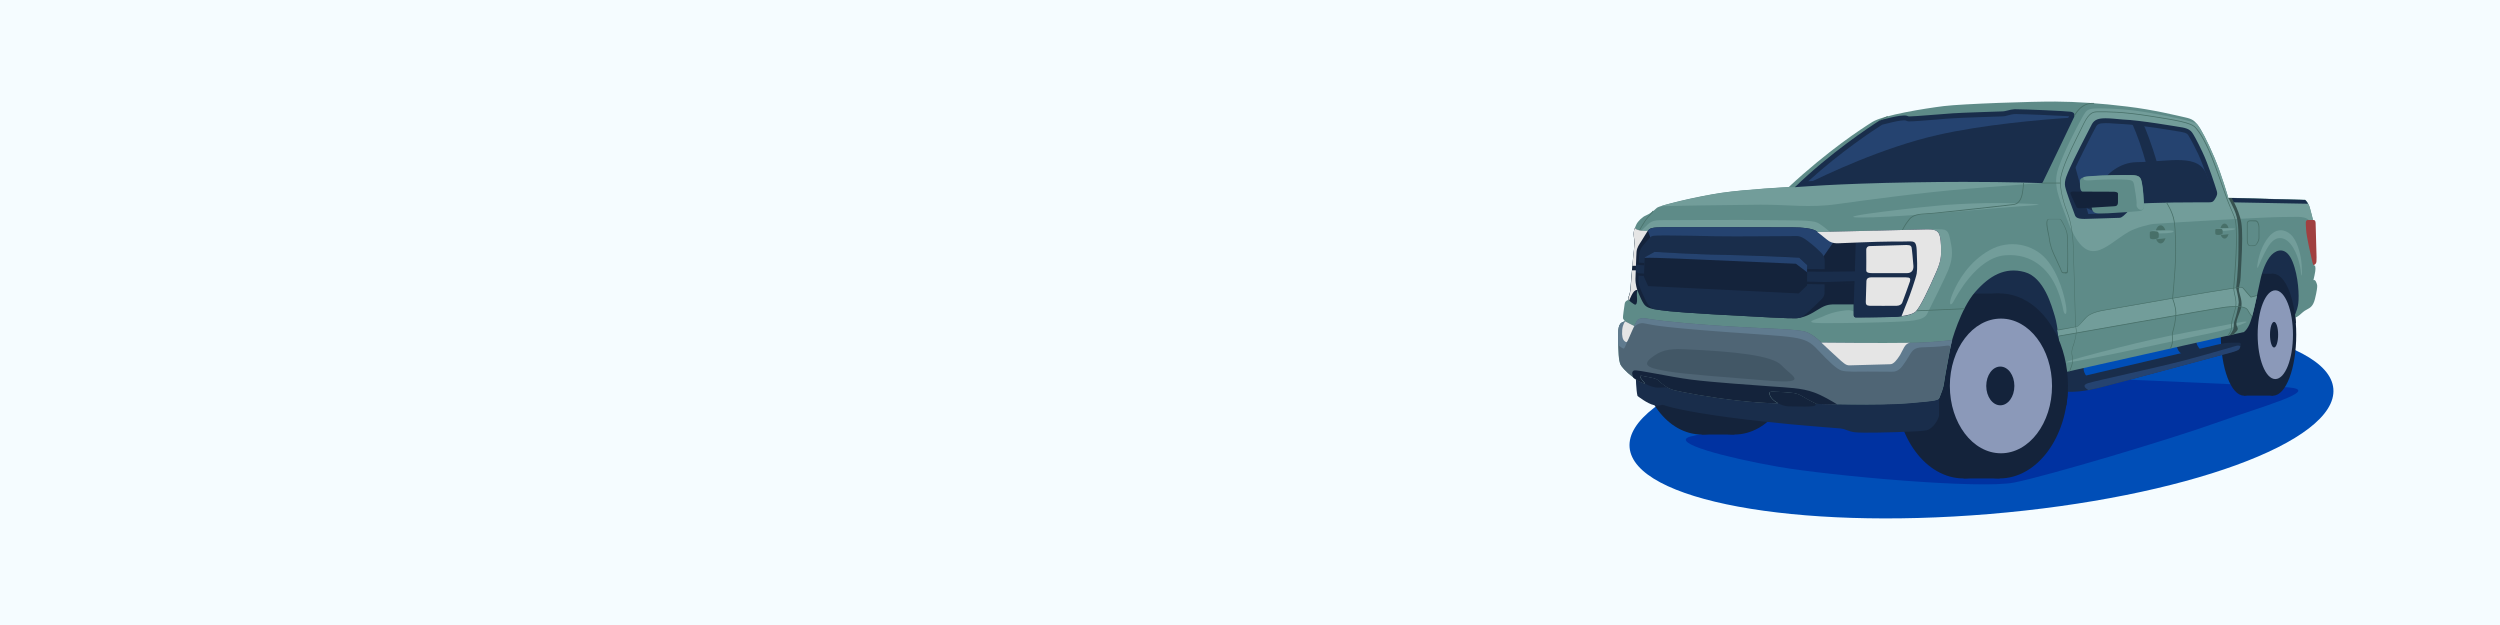
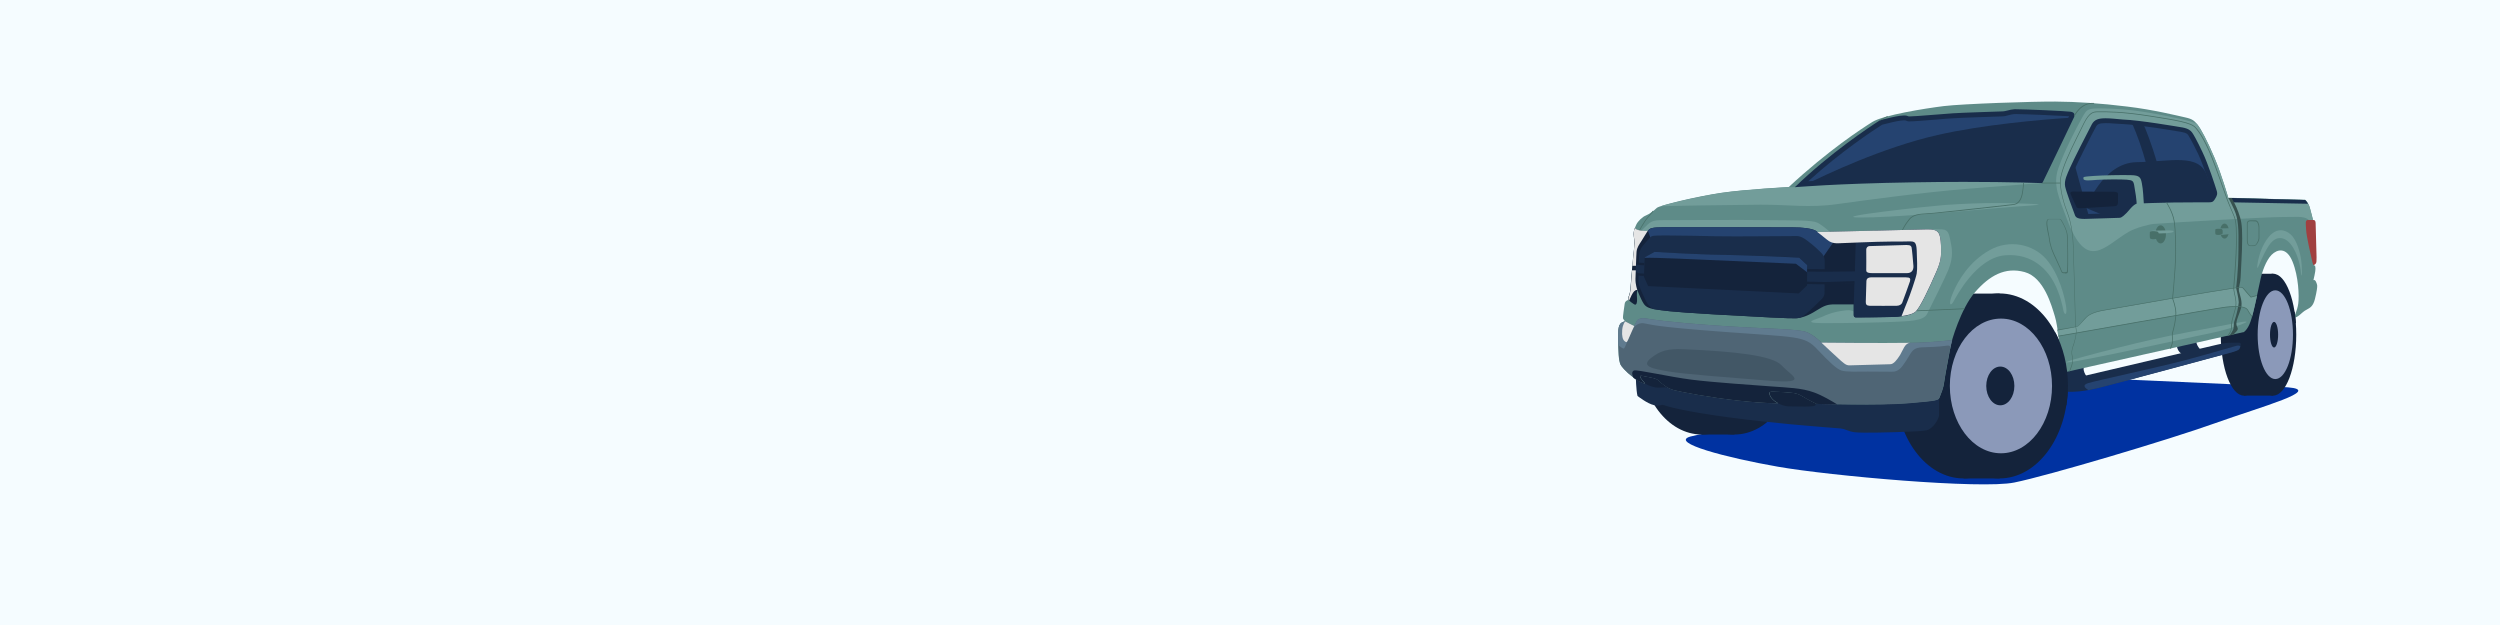
<svg xmlns="http://www.w3.org/2000/svg" width="1600" height="400" viewBox="0 0 1600 400" fill="none">
  <path d="M1600 0H0V400H1600V0Z" fill="#F5FCFF" />
-   <path d="M1273.26 328.969C1397.64 318.605 1496.18 282.72 1493.35 248.818C1490.53 214.916 1387.41 195.836 1263.03 206.201C1138.65 216.566 1040.11 252.451 1042.94 286.352C1045.76 320.254 1148.88 339.334 1273.26 328.969Z" fill="#004EB7" />
-   <path d="M1259.3 170.6L1236 209.8L1256.4 226.5L1310.8 234.6L1351.7 219.3L1444.5 206.9L1468.2 203L1470.2 201.8L1478.2 187.9L1466.2 155.7L1294.3 159.6L1262.8 160.4L1259.3 170.6Z" fill="#192D4B" />
  <path d="M1297.4 240.3C1297.4 240.3 1095.3 275.5 1081.8 279.4C1068.3 283.3 1104.8 292.9 1137.9 298.7C1171 304.5 1267.9 313.2 1289.2 308.8C1310.5 304.5 1387.6 281.6 1417.8 270.8C1448 260 1486.4 249.7 1464.4 247.9C1442.4 246.1 1297.4 240.3 1297.4 240.3Z" fill="#0032A1" />
  <path d="M1256.7 306.2C1280.83 306.2 1300.4 279.695 1300.4 247C1300.4 214.305 1280.83 187.8 1256.7 187.8C1232.57 187.8 1213 214.305 1213 247C1213 279.695 1232.57 306.2 1256.7 306.2Z" fill="#14233B" />
  <path d="M1279.8 187.9H1256.7V306.2H1279.8V187.9Z" fill="#14233B" />
  <path d="M1279.7 306.2C1303.83 306.2 1323.4 279.695 1323.4 247C1323.4 214.305 1303.83 187.8 1279.7 187.8C1255.57 187.8 1236 214.305 1236 247C1236 279.695 1255.57 306.2 1279.7 306.2Z" fill="#14233B" />
  <path d="M1280.6 290.1C1298.66 290.1 1313.3 270.803 1313.3 247C1313.3 223.196 1298.66 203.9 1280.6 203.9C1262.54 203.9 1247.9 223.196 1247.9 247C1247.9 270.803 1262.54 290.1 1280.6 290.1Z" fill="#8B99B9" />
  <path d="M1280.2 259.4C1285.17 259.4 1289.2 253.848 1289.2 247C1289.2 240.152 1285.17 234.6 1280.2 234.6C1275.23 234.6 1271.2 240.152 1271.2 247C1271.2 253.848 1275.23 259.4 1280.2 259.4Z" fill="#14233B" />
  <path d="M1089.2 278.1C1110.96 278.1 1128.6 254.819 1128.6 226.1C1128.6 197.381 1110.96 174.1 1089.2 174.1C1067.44 174.1 1049.8 197.381 1049.8 226.1C1049.8 254.819 1067.44 278.1 1089.2 278.1Z" fill="#14233B" />
  <path d="M1110 174H1089.2V278.1H1110V174Z" fill="#14233B" />
  <path d="M1110 278.1C1131.76 278.1 1149.4 254.819 1149.4 226.1C1149.4 197.381 1131.76 174.1 1110 174.1C1088.24 174.1 1070.6 197.381 1070.6 226.1C1070.6 254.819 1088.24 278.1 1110 278.1Z" fill="#14233B" />
  <path d="M1046.9 240.9C1046.9 240.9 1047.1 249.9 1048 253.4C1048 253.4 1054.3 258.4 1058.6 259.3C1062.9 260.2 1062.8 258.6 1064.9 259.3C1067 260 1076.4 263.1 1106.4 267.1C1136.4 271.1 1162.2 272.9 1170.2 273.6C1178.2 274.3 1178.4 273.9 1182 275.3C1185.6 276.7 1186.7 276.8 1193.4 276.9C1200.1 277 1228.8 276.4 1233 275.4C1237.2 274.4 1241 268 1241 265.6C1241 263.2 1241 253.5 1241 253.5L1146.3 247L1053.3 237.7L1046.9 240.9Z" fill="#192D4B" />
  <path d="M1049.9 242.8C1049.9 242.8 1052.1 246.5 1059.2 247.9C1061.8 248.4 1064.7 247.7 1067.4 248C1072 248.5 1074.5 249 1075.2 249.1C1076.3 249.3 1133.4 257.2 1133.4 257.2L1136.7 257.4C1136.7 257.4 1140.8 260.1 1145.2 260.1C1149.6 260.1 1161 260.6 1161.7 259.5C1162.4 258.4 1163.4 256.6 1163.4 256.6C1163.4 256.6 1154.4 250.1 1154.2 250.1C1154 250.1 1139.2 249.6 1139.2 249.6L1125.7 249.8L1055.2 240L1048 238.1L1049.9 242.8Z" fill="#14233B" />
  <path d="M1336.1 241.8C1336.1 241.8 1330.7 235.6 1335.5 233C1340.3 230.4 1393.1 220 1393.1 220C1393.1 220 1392.8 225.5 1397.5 226.9C1402.2 228.3 1409 224.5 1409 224.5C1409 224.5 1404.7 220.7 1405.8 217.2C1406.9 213.7 1389.8 218.5 1389.8 218.5L1318.4 236.3L1321.2 246.3L1336.1 241.8Z" fill="#192D4B" />
  <path d="M1477.3 139.7L1480.2 140.8C1480.2 140.8 1482 140.3 1482 142.9C1482 145.5 1482.6 162.2 1482.6 164.6C1482.6 167 1482.6 168.2 1482 168.8C1481.4 169.4 1479.6 170.7 1479.6 170.7L1474.5 155.2L1473.8 139.7H1477.3Z" fill="#A04040" />
  <path d="M1436.1 253.2C1444.27 253.2 1450.9 235.739 1450.9 214.2C1450.9 192.661 1444.27 175.2 1436.1 175.2C1427.92 175.2 1421.3 192.661 1421.3 214.2C1421.3 235.739 1427.92 253.2 1436.1 253.2Z" fill="#14233B" />
  <path d="M1454.9 175.2H1436.1V253.2H1454.9V175.2Z" fill="#14233B" />
  <path d="M1454.8 253.2C1462.97 253.2 1469.6 235.739 1469.6 214.2C1469.6 192.661 1462.97 175.2 1454.8 175.2C1446.62 175.2 1440 192.661 1440 214.2C1440 235.739 1446.62 253.2 1454.8 253.2Z" fill="#14233B" />
  <path d="M1456.2 242.6C1462.44 242.6 1467.5 229.885 1467.5 214.2C1467.5 198.515 1462.44 185.8 1456.2 185.8C1449.96 185.8 1444.9 198.515 1444.9 214.2C1444.9 229.885 1449.96 242.6 1456.2 242.6Z" fill="#8B99B9" />
  <path d="M1455.4 222.4C1456.83 222.4 1458 218.729 1458 214.2C1458 209.671 1456.83 206 1455.4 206C1453.96 206 1452.8 209.671 1452.8 214.2C1452.8 218.729 1453.96 222.4 1455.4 222.4Z" fill="#14233B" />
  <path d="M1319.9 238.6L1436.1 212.5C1436.1 212.5 1438.5 211 1440.3 205.9C1442.2 200.9 1445.4 184.7 1446.6 179.3C1447.7 173.9 1450.2 166.8 1453.8 163.1C1457.4 159.5 1463.3 157.9 1467.2 167.4C1471.1 176.9 1471.5 189.6 1470.9 194.2C1470.3 198.8 1467.9 203.5 1467.9 203.5C1467.9 203.5 1469.6 203.4 1471.5 201.8C1473.4 200.2 1474.4 199.1 1476.4 198.1C1478.4 197 1480.4 196.1 1481.6 191.2C1482.8 186.3 1483.1 183.6 1483 182.7C1482.9 181.8 1482.2 180 1481.7 179.5C1481.2 179 1480.6 179.3 1480.6 179.3C1480.6 179.3 1482 173.5 1481.9 172C1481.8 170.5 1481.8 169.9 1481 169.8C1480.2 169.7 1479.8 167.2 1479.4 165.4C1479 163.6 1476.1 151.4 1475.9 146.9C1475.7 142.4 1475.1 140.9 1477.4 140.7C1479.7 140.5 1480.3 140.7 1480.3 140.7C1480.3 140.7 1479 135.3 1478.2 132.6C1477.4 129.9 1475.4 127.9 1475.4 127.9L1427.9 126.6H1426.1C1426.1 126.6 1421.9 111.8 1417.2 100.8C1412.6 89.9 1408.5 82.4 1406.5 79.9C1404.4 77.4 1403.5 76.2 1398.4 75.1C1393.3 74 1378.3 70.2 1361.4 68.2C1344.6 66.1 1329 65.1 1315.4 65C1301.7 64.9 1256.2 66.4 1244 67.9C1231.8 69.4 1205.3 73.7 1198.4 78C1191.5 82.3 1170.1 96.2 1144.8 119.7C1144.8 119.7 1117.4 121.1 1101.7 123.4C1086 125.7 1061.8 131.5 1060.3 133.1C1058.8 134.6 1055.5 137.1 1053.4 137.9C1051.3 138.7 1048.3 141.4 1047.2 143.8C1046.1 146.2 1045.6 147.7 1045.6 149.8C1045.6 151.9 1046.4 153.3 1046.1 157C1045.8 160.7 1044.8 169.1 1044.2 176.8C1043.7 184.5 1043.4 186.9 1042.9 188.4C1042.4 189.9 1042 190 1042.3 191.9C1042.3 191.9 1040.1 192.3 1039.8 194.4C1039.5 196.5 1038.5 203.1 1038.7 203.7C1038.9 204.3 1040 205.6 1040 205.6C1040 205.6 1037.9 206 1037 207.2C1036.1 208.3 1035.7 209.9 1035.6 213.4C1035.5 217 1035.7 227.8 1036.3 230.4C1036.9 233.1 1036.7 233.3 1039.4 236.3C1042.1 239.3 1047.2 243.2 1050.2 244.5C1053.2 245.8 1053.4 246 1051.4 243.7C1049.4 241.4 1048.7 239.9 1051.3 240.5C1053.9 241.1 1059.9 241.8 1061.5 243.4C1063 245.1 1066.9 248.4 1071.4 249.6C1075.9 250.8 1095.1 254.4 1112.5 256.3C1129.9 258.2 1137.9 258 1137.9 258C1137.9 258 1134.2 256.2 1132.9 253.3C1131.6 250.4 1132.5 250.3 1138.3 250.7C1144 251.1 1149.4 250.9 1153 253.2C1156.6 255.5 1162.6 258.4 1162.6 258.4C1162.6 258.4 1204.1 259.5 1221.9 257.9C1239.8 256.3 1240.7 256.2 1241.4 254.1C1242.2 252 1243.8 248.6 1244.3 244.4C1244.8 240.2 1248.2 223.1 1248.5 221.1C1248.7 219 1254.9 197.4 1264.1 186.9C1273.3 176.4 1283.2 170.7 1295.7 174.1C1308.3 177.5 1313.1 196 1315.1 202.4C1317.1 208.8 1318.3 223.7 1318.3 223.7L1319.9 238.6Z" fill="#5E8B88" />
  <path d="M1221.8 258.1C1239.7 256.5 1240.6 256.4 1241.3 254.3C1242.1 252.2 1243.7 248.8 1244.2 244.6C1244.7 240.4 1248.1 223.3 1248.4 221.3C1248.5 220.9 1248.8 219.6 1249.3 217.7C1244.5 218.2 1236.2 219 1228 219.3C1215.2 219.8 1165.8 219.3 1165.8 219.3C1165.8 219.3 1162.1 215.3 1156.9 212.8C1151.7 210.3 1132.5 210.7 1099.3 208.4C1066.1 206.1 1056.5 204.3 1053.4 203.8C1050.3 203.3 1048.2 204.3 1047.7 205.2C1047.2 206.1 1045.9 208.7 1045.9 208.7L1040.1 205.7C1040.1 205.7 1038 206.1 1037.1 207.3C1036.2 208.5 1035.8 210 1035.7 213.5C1035.6 217.1 1035.8 227.9 1036.4 230.5C1037 233.2 1036.8 233.4 1039.5 236.4C1042.2 239.4 1047.3 243.3 1050.3 244.6C1053.3 245.9 1053.5 246.1 1051.5 243.8C1049.6 241.5 1048.8 240 1051.4 240.6C1054 241.2 1060 241.9 1061.6 243.5C1063.1 245.2 1067 248.5 1071.5 249.7C1076 250.9 1095.2 254.5 1112.6 256.4C1130 258.3 1138 258.1 1138 258.1C1138 258.1 1134.3 256.3 1133 253.4C1131.7 250.5 1132.6 250.4 1138.4 250.8C1144.1 251.2 1149.5 251 1153.1 253.3C1156.7 255.6 1162.7 258.5 1162.7 258.5C1162.7 258.5 1204 259.7 1221.8 258.1Z" fill="#4F6575" />
  <path d="M1187.6 201.8C1187.6 201.8 1188.3 197.7 1180.6 198.7C1172.9 199.7 1169.3 201.3 1166.1 202.8C1163 204.2 1152.2 206.7 1166.1 206.8C1180 206.9 1202.9 206.4 1212.2 206C1221.5 205.5 1231 205.5 1233.3 201C1235.6 196.5 1245.6 176.3 1247 172.6C1248.4 168.9 1250.1 163.8 1248.8 156.9C1247.5 150 1247.2 147.1 1243.1 146.8C1239 146.5 1227.4 147 1227.4 147L1219.3 192.4L1187.6 201.8Z" fill="#729D9A" />
  <path d="M1049.7 148.3C1049.7 148.3 1051.5 146.5 1054.6 143.6C1057.7 140.7 1060.8 140.9 1065.9 140.9C1071.1 140.9 1115.5 140.6 1131.9 140.9C1148.3 141.1 1159.5 140.8 1163.1 142.5C1166.7 144.2 1173.8 150.7 1173.8 150.7L1145.2 162L1049.7 148.3Z" fill="#729D9A" />
  <path d="M1377.3 217.3C1353.6 222.7 1303 235.8 1330.1 230.9C1357.2 226 1408.6 214.3 1415.7 213C1425 211.3 1450.9 202.7 1429.6 207C1408.3 211.2 1391.8 214 1377.3 217.3Z" fill="#729D9A" />
  <path d="M1250.3 192.9C1251.8 190.2 1264.8 165 1283.1 163.4C1301.4 161.8 1310.8 173.7 1314.7 181.1C1318.6 188.6 1320 195.8 1320.6 198.8C1321.2 201.8 1323.2 202.2 1322.3 196.1C1321.4 190.1 1318 175.7 1309.7 166C1301.4 156.3 1286 152.9 1273.2 160.2C1260.4 167.4 1253.2 179.5 1249.9 187.4C1246.5 195.3 1248.4 196.4 1250.3 192.9Z" fill="#729D9A" />
  <path d="M1445.7 169.8C1447.3 166 1451.1 157.1 1454.6 154.2C1458.1 151.2 1463.3 151.4 1467.6 158.5C1471.9 165.6 1472.7 174.3 1472.7 175.6C1472.8 176.9 1473.6 177.2 1473.1 169.8C1472.6 162.4 1470.1 153.8 1466.1 150.1C1462.1 146.5 1456.8 146 1452.2 151.4C1447.6 156.8 1446 163.4 1445.4 165.8C1444.8 168.3 1443.8 174.4 1445.7 169.8Z" fill="#729D9A" />
  <path d="M1444.5 189.2L1440.7 190.2C1440.7 190.2 1437.4 186.7 1436 184.9C1434.6 183.1 1432.9 184.2 1427 184.9C1421.1 185.6 1353.9 197.3 1345.6 198.8C1337.3 200.3 1335.2 203.1 1334 204.4C1332.8 205.7 1330.3 208.9 1329.2 209.1C1328.1 209.3 1316.7 211.2 1316.7 211.2C1316.9 212.5 1317.1 213.8 1317.2 215.1C1317.2 215.1 1418.7 197.1 1424.5 196.5C1430.3 195.9 1437 195.8 1438.5 198.4C1439.9 201 1441.3 202.6 1441.3 202.6C1442.4 198.9 1443.5 193.8 1444.5 189.2Z" fill="#729D9A" />
  <path d="M1062.9 132C1066.1 131.8 1108.6 131.1 1126.6 131C1144.6 130.9 1158.1 133.2 1176 130.6C1193.9 128.1 1230 123.2 1259.3 120.8C1288.6 118.4 1307.1 117.1 1307.1 117.1L1300 105.5L1148.8 119.8H1144.8C1144.8 119.8 1117.4 121.2 1101.7 123.5C1088.6 125.5 1070 129.7 1062.9 132Z" fill="#729D9A" />
  <path d="M1244.6 131.2C1233.9 132 1169.5 139 1190.1 139.2C1210.7 139.4 1257.2 135 1275.3 133.4C1293.4 131.8 1313.8 131 1300.4 130.5C1287.1 129.9 1270.3 129.4 1244.6 131.2Z" fill="#729D9A" />
  <path d="M1477.6 140.8C1479.7 140.7 1480.3 140.8 1480.3 140.8C1480.3 140.8 1479 135.4 1478.2 132.7C1477.4 130 1475.4 128 1475.4 128L1427.9 126.7H1426.1C1426.1 126.7 1421.9 111.9 1417.2 100.9C1412.6 90 1408.5 82.5 1406.5 80C1406.3 79.7 1406.1 79.5 1405.9 79.2C1403.6 78.2 1400.4 77.2 1395.9 76.2C1383.2 73.5 1368.6 70.3 1352.2 69.6C1335.8 69 1336 69.1 1332.5 75.4C1329 81.6 1320.9 97.2 1317.3 107.8C1313.7 118.4 1317.8 126.6 1322.6 139.6C1335.5 174.5 1346.6 157.7 1362.1 148.5C1366.5 145.9 1375.3 143.5 1378.6 143.3C1393.6 142.2 1450 138.9 1460.5 138.9C1468.3 139 1474.8 137.9 1477.6 140.8Z" fill="#729D9A" />
  <path d="M1475.3 128L1427.8 126.7L1429.1 129.5L1477.1 130.4C1476.3 128.9 1475.3 128 1475.3 128Z" fill="#192D4B" />
  <path d="M1152.9 118C1175.2 97.1 1198.7 81.8 1203.9 78.5C1208.6 77.3 1213.3 76.1 1216.1 75.8C1217.1 75.7 1217.9 75.6 1218.5 75.6C1219.6 75.6 1220 75.8 1220.6 76C1220.8 76.1 1220.9 76.1 1221.1 76.2C1221.4 76.3 1221.7 76.3 1222.3 76.3C1224.7 76.3 1232.6 75.7 1239.6 75.1C1243.9 74.7 1248 74.4 1250.1 74.3C1256.1 73.9 1278.7 73.2 1281.3 73.1C1282.8 73.1 1284.1 72.7 1285.4 72.4C1286.6 72.1 1287.9 71.8 1289.3 71.7C1289.5 71.7 1289.8 71.7 1290.2 71.7C1296.6 71.7 1322.9 72.9 1325 73.2C1325.7 73.3 1326.1 73.5 1326.2 73.7C1326.3 73.8 1326.3 74.1 1326.1 74.6C1325.6 75.9 1313.1 101.6 1306.3 115.8C1301.9 115.6 1283.5 115.1 1256.8 115.1C1246 115.1 1235 115.2 1224.1 115.4C1186.6 115.8 1162.3 117.3 1152.9 118Z" fill="#254370" />
  <path d="M1325.5 75.3C1305.5 76.6 1269 79.8 1240 86.4C1204.8 94.4 1167.9 112 1156.5 117.7C1167.7 117 1190.6 115.7 1224 115.1C1234.9 114.9 1245.9 114.8 1256.7 114.8C1283.4 114.8 1301.7 115.4 1306.2 115.5C1312.4 102.7 1323.2 80.2 1325.5 75.3Z" fill="#192D4B" />
  <path d="M1290.1 73C1295.9 73 1320.1 74.1 1324.2 74.4C1322.2 78.6 1312.3 99.1 1305.2 113.9C1299.4 113.7 1281.7 113.2 1256.7 113.2C1245.9 113.2 1234.8 113.3 1224 113.5C1191.4 114.1 1168.8 115.3 1157.3 116C1178.2 97 1199.3 83.1 1204.6 79.8C1209.1 78.7 1213.7 77.5 1216.4 77.2C1217.3 77.1 1218.1 77 1218.6 77C1219.4 77 1219.7 77.1 1220.1 77.3C1220.3 77.4 1220.4 77.4 1220.6 77.5C1221.1 77.7 1221.6 77.7 1222.2 77.7C1224.7 77.7 1232.3 77.1 1239.6 76.5C1243.9 76.1 1247.9 75.8 1250 75.7C1256.1 75.3 1278.6 74.6 1281.1 74.5C1282.8 74.5 1284.2 74.1 1285.6 73.7C1286.8 73.4 1287.9 73.1 1289.2 73C1289.5 73.1 1289.8 73 1290.1 73ZM1290.1 69.9C1289.7 69.9 1289.4 69.9 1289.2 69.9C1286 70.1 1283.9 71.3 1281.2 71.3C1278.5 71.4 1256 72.1 1250 72.5C1244.5 72.8 1226.2 74.5 1222.3 74.5C1222 74.5 1221.7 74.5 1221.6 74.5C1220.8 74.2 1220.3 73.9 1218.6 73.9C1217.9 73.9 1217.1 74 1216 74.1C1213 74.5 1208 75.7 1203.3 76.9C1196.1 81.5 1171.3 97.9 1148.7 119.8C1148.7 119.8 1174.8 117.5 1224 116.7C1235.9 116.5 1246.9 116.4 1256.7 116.4C1287.6 116.4 1307.1 117.2 1307.1 117.2C1307.1 117.2 1326.7 76.7 1327.4 75C1328.1 73.3 1327.6 71.8 1325.1 71.5C1322.8 71.1 1296.2 69.9 1290.1 69.9Z" fill="#192D4B" />
  <path d="M1333.8 138.5C1329.9 138.5 1329.6 137.8 1329.1 136.3V136.2C1328.9 135.6 1328.5 134.5 1327.9 132.9C1326.4 128.8 1323.8 121.9 1323.3 119.1C1322.7 116.2 1324.1 112.9 1325.7 109.5C1325.9 109 1326.2 108.4 1326.4 107.9C1328.2 103.8 1337.4 85.5 1340.2 80.3C1341.4 78.1 1343.3 77.3 1347.6 77.3C1349.3 77.3 1351.3 77.4 1353.6 77.6C1355.2 77.7 1356.9 77.8 1358.7 77.9C1369.7 78.4 1394 82.5 1396.7 83C1400 83.6 1401.2 84.8 1401.7 85.6C1402.7 87 1404.9 91.1 1408.2 97.9C1411.7 105.4 1416.5 120.4 1417.1 122.1C1417.6 123.8 1417.4 124.5 1416.1 126.5C1415.3 127.7 1415.3 127.7 1413.8 127.7C1413.6 127.7 1413.3 127.7 1413.1 127.7C1412.2 127.7 1409.3 127.7 1405.9 127.7C1401 127.7 1394.9 127.7 1390.8 127.8C1384.8 127.9 1369.6 128.3 1367.2 128.7C1365.2 129 1363 131.3 1360.8 133.9C1360.4 134.3 1360.1 134.7 1359.9 134.9C1359.8 135 1359.6 135.2 1359.5 135.3C1358.9 135.9 1357.2 137.6 1356.4 137.7C1356.2 137.7 1340.4 138.3 1334.3 138.4C1334.2 138.5 1334 138.5 1333.8 138.5Z" fill="#254370" />
  <path d="M1417.3 124.4C1415.8 121.3 1414.2 117.4 1412.5 112.5C1407.5 97.7 1389 103.5 1367.3 103.8C1345.6 104.2 1335.1 133.1 1335.1 133.1L1346.8 138C1352 137.8 1356.5 137.7 1356.6 137.7C1357.4 137.7 1359.1 135.9 1359.7 135.3C1359.9 135.1 1360 135 1360.1 134.9C1360.3 134.8 1360.6 134.3 1361 133.9C1363.2 131.3 1365.3 128.9 1367.4 128.7C1369.7 128.4 1385 127.9 1391 127.8C1395 127.7 1401.1 127.7 1406.1 127.7C1409.5 127.7 1412.4 127.7 1413.3 127.7C1413.6 127.7 1413.8 127.7 1414 127.7C1415.4 127.7 1415.5 127.7 1416.3 126.5C1416.7 125.7 1417.1 125 1417.3 124.4Z" fill="#192D4B" />
  <path d="M1347.6 78.8C1349.3 78.8 1351.3 78.9 1353.5 79.1C1355 79.2 1356.8 79.3 1358.6 79.4C1369.5 79.9 1393.7 84 1396.4 84.5C1399.5 85 1400.2 86.1 1400.4 86.4C1400.6 86.7 1402.5 89.6 1406.8 98.5C1410.3 105.9 1415.1 120.8 1415.6 122.5C1415.9 123.5 1416 123.7 1414.8 125.7C1414.6 125.9 1414.5 126.1 1414.5 126.2C1414.3 126.2 1414.1 126.2 1413.9 126.2C1413.7 126.2 1413.4 126.2 1413.1 126.2C1412.3 126.2 1409.3 126.2 1406 126.2C1401.1 126.2 1394.9 126.2 1390.9 126.3C1385.4 126.4 1369.6 126.8 1367.1 127.2C1364.5 127.6 1362.2 130 1359.7 133C1359.4 133.3 1359.1 133.8 1358.9 133.9C1358.8 134 1358.6 134.2 1358.4 134.4C1358 134.8 1356.8 136 1356.2 136.3C1353.6 136.4 1339.8 136.9 1334.3 137C1334.1 137 1333.9 137 1333.8 137C1331.8 137 1331.1 136.7 1330.9 136.6C1330.8 136.4 1330.7 136.1 1330.6 135.8V135.7C1330.4 135.1 1330 134 1329.4 132.3C1328 128.5 1325.4 121.4 1324.8 118.7C1324.3 116.3 1325.6 113.2 1327.1 110C1327.3 109.4 1327.6 108.9 1327.8 108.3C1329.6 104.2 1338.7 86 1341.6 80.8C1342.3 79.6 1343.5 78.8 1347.6 78.8ZM1347.6 75.7C1343.3 75.7 1340.5 76.4 1338.8 79.5C1336 84.7 1326.7 103 1324.9 107.2C1323.1 111.3 1320.9 115.5 1321.7 119.4C1322.5 123.3 1326.9 134.7 1327.6 136.7C1328.2 138.6 1328.6 140.1 1333.8 140.1C1334 140.1 1334.2 140.1 1334.4 140.1C1340.2 140 1355 139.4 1356.6 139.4C1358.2 139.3 1360.2 137 1361.1 136.2C1362 135.3 1365.4 130.7 1367.5 130.4C1369.6 130.1 1384 129.7 1390.9 129.6C1397.8 129.5 1411 129.5 1413.2 129.5C1415.3 129.4 1416.1 129.7 1417.5 127.5C1418.9 125.3 1419.4 124.1 1418.6 121.8C1417.9 119.5 1413.2 104.8 1409.6 97.4C1406.1 90 1403.9 86.1 1403 84.9C1402.1 83.6 1400.6 82.3 1396.9 81.6C1393.2 81 1369.6 76.9 1358.7 76.5C1354.3 76.1 1350.6 75.7 1347.6 75.7Z" fill="#192D4B" />
  <path d="M1320.6 243.7C1320.6 243.7 1416.8 221.1 1419.4 220.5C1422 219.9 1424.5 219.4 1426.6 219.4C1428.7 219.3 1432 219.2 1433.4 219.4C1434.8 219.6 1433.7 222.4 1433 223.3C1432.3 224.1 1430.6 224.7 1428.2 225.4C1425.8 226.1 1347.5 247.2 1342.9 248.2C1338.3 249.2 1336.5 249.9 1330.5 250.5C1324.5 251.1 1321 250.5 1321 250.5L1320.6 243.7Z" fill="#192D4B" />
  <path d="M1433.8 221.9C1433.8 221 1432.1 221.1 1431.3 221.3C1430.2 221.5 1417 225.6 1398.2 230.6C1379.4 235.5 1342.4 243.4 1336.4 245.2C1332.1 246.5 1334.8 248.6 1336.6 249.7C1338.7 249.3 1340.4 248.8 1343.1 248.3C1347.7 247.3 1426 226.2 1428.4 225.5C1430.8 224.8 1432.5 224.2 1433.2 223.4C1433.3 223 1433.6 222.5 1433.8 221.9Z" fill="#254370" />
  <path d="M1363.9 77.7C1363.9 77.7 1373 95.5 1379.1 128.9H1386.2C1386.2 128.9 1383.8 113.5 1377.9 95.7C1374.1 84.2 1371.3 78.4 1371.3 78.4L1363.9 77.7Z" fill="#192D4B" />
  <path d="M1432.6 160.1C1432.5 174.4 1431.1 184.2 1431.1 184.2C1431.1 184.2 1432.8 191.2 1432.8 193.4C1432.7 195.6 1431.4 201.6 1430.2 204.9C1429.1 208.2 1430 209.4 1429.1 211.2C1428.6 212.3 1427.6 213.7 1426.9 214.7L1429.4 214.1C1430.1 213.4 1430.8 212.7 1431.4 212C1433.3 209.9 1431.1 209.5 1431.3 206.8C1431.5 204.1 1433.2 201 1434.3 197.1C1435.3 193.2 1433.6 189.1 1433 186.6C1432.4 184.1 1433.8 181.9 1434 177.5C1434.1 173.1 1435 161.9 1435 152.7C1435 143.5 1434.4 140.9 1432.5 135.6C1431.1 131.8 1429.2 128.4 1428.3 126.7H1427.9H1426.1C1426.1 126.7 1426.9 127.7 1429.8 134C1432.6 140.3 1432.8 145.8 1432.6 160.1Z" fill="#375250" />
  <path d="M1441.3 157.5C1441.1 157.5 1441 157.5 1440.8 157.5H1440.2C1439.2 157.5 1438 156.8 1438 153.6V143.2C1438 141.1 1439.6 141 1440.7 141C1440.9 141 1441 141 1441.2 141C1441.7 141 1442.2 141 1443.6 141C1445.2 141.1 1446 143.7 1446 145.2C1446 145.6 1446 146.1 1446 146.8C1446 148.7 1446 151.2 1446 152.3C1446 154 1444.7 156.1 1444 156.7C1443.4 157.5 1442.5 157.5 1441.3 157.5ZM1441.2 141.6C1441 141.6 1440.9 141.6 1440.7 141.6C1439.6 141.6 1438.5 141.6 1438.5 143.3V153.7C1438.5 155.2 1438.8 157.1 1440.2 157.1H1440.8C1442.2 157.1 1443.1 157.1 1443.6 156.6C1444.2 156 1445.4 154.1 1445.5 152.5C1445.5 151.4 1445.5 148.8 1445.5 147C1445.5 146.3 1445.5 145.7 1445.5 145.4C1445.5 144.2 1444.8 141.7 1443.6 141.7C1442.2 141.6 1441.7 141.6 1441.2 141.6Z" fill="#487069" />
  <path d="M1320.9 174.9C1320.2 174.9 1319.5 174.7 1319.2 173.8C1319 173.1 1317.6 170 1316.2 167.1C1314.6 163.7 1313.2 160.5 1313 159.8C1312.9 159.6 1312.8 159.2 1312.7 158.9C1312.2 157.3 1311.5 154.9 1311.3 152.7C1311.3 152 1311 150.9 1310.7 149.6C1310 146.2 1309.1 142 1310.3 140.6C1310.6 140.2 1311 140.1 1311.5 140.1H1318.1C1318.6 140.1 1319.1 140.4 1319.3 140.8C1320.4 142.6 1323 147.1 1323.3 150.7C1323.6 154.9 1323.7 171 1323.5 172.8V173.2C1323.4 174.5 1323.3 175 1322.3 175C1322.1 175 1321.9 175 1321.7 175.1C1321.5 174.8 1321.2 174.9 1320.9 174.9ZM1311.5 140.3C1311.2 140.3 1310.9 140.4 1310.7 140.7C1309.7 142 1310.6 146.2 1311.2 149.3C1311.5 150.6 1311.7 151.8 1311.8 152.5C1311.9 154.7 1312.7 157 1313.1 158.6C1313.2 159 1313.3 159.3 1313.4 159.5C1313.6 160.2 1315.1 163.5 1316.6 166.7C1318 169.8 1319.4 172.8 1319.6 173.5C1319.9 174.4 1320.6 174.3 1321.7 174.2C1321.9 174.2 1322.2 174.1 1322.3 174.1C1322.8 174.1 1322.8 174.1 1323 172.7V172.3C1323.2 170.7 1323.2 154.7 1322.8 150.3C1322.5 146.8 1319.7 142 1318.8 140.7C1318.6 140.4 1318.3 140.3 1318 140.3H1311.5Z" fill="#487069" />
  <path d="M1316.8 211.5L1316.7 211C1316.7 211 1328.2 209.1 1329.3 208.9C1330.1 208.8 1331.8 206.7 1333 205.3C1333.4 204.9 1333.7 204.5 1333.9 204.2L1334.1 204C1335.4 202.6 1337.7 200 1345.6 198.5C1354.2 196.9 1421.2 185.3 1427 184.6C1428.7 184.4 1430 184.2 1431.1 184C1433.9 183.5 1435.1 183.3 1436.2 184.7C1437.4 186.3 1440.2 189.3 1440.7 189.9L1444.3 188.9L1444.4 189.4L1440.6 190.4C1440.5 190.4 1440.4 190.4 1440.4 190.3C1440.4 190.3 1437.1 186.7 1435.7 184.9C1434.8 183.7 1433.8 183.9 1431.1 184.4C1430 184.6 1428.7 184.8 1427 185C1421.1 185.7 1354.2 197.3 1345.6 198.9C1337.9 200.3 1335.6 202.8 1334.4 204.2L1334.2 204.4C1333.9 204.7 1333.6 205 1333.3 205.4C1331.6 207.3 1330.2 209 1329.3 209.1C1328.2 209.5 1316.8 211.5 1316.8 211.5Z" fill="#487069" />
  <path d="M1317.3 215.4L1317.2 214.9C1318.2 214.7 1418.8 196.9 1424.5 196.3C1432.9 195.4 1437.5 196.1 1438.7 198.3C1440.1 200.9 1441.5 202.4 1441.5 202.4L1441.1 202.7C1441 202.6 1439.7 201.1 1438.3 198.5C1437.5 197.1 1434.5 195.7 1424.6 196.8C1418.9 197.4 1318.3 215.2 1317.3 215.4Z" fill="#487069" />
  <path d="M1382.8 155.8C1384.68 155.8 1386.2 153.203 1386.2 150C1386.2 146.797 1384.68 144.2 1382.8 144.2C1380.92 144.2 1379.4 146.797 1379.4 150C1379.4 153.203 1380.92 155.8 1382.8 155.8Z" fill="#487069" />
-   <path d="M1375.9 149.2C1375.9 149.2 1375.2 147.6 1379.1 147.6C1383 147.6 1390.9 147.1 1391.3 147.9C1391.7 148.7 1391.5 150 1391.5 150.5C1391.5 151 1391.2 151.7 1390.5 151.8C1389.8 151.9 1380.9 153.4 1378.3 153.1C1375.8 152.8 1375.9 151.3 1375.9 151.3V149.2Z" fill="#5E8B88" />
  <path d="M1379.1 147.6C1377.3 147.6 1376.5 147.9 1376.2 148.3C1377.3 148.9 1379.2 149.4 1382.2 149.4C1388.9 149.3 1391.6 148.8 1391 147.8C1389.6 147.2 1382.6 147.6 1379.1 147.6Z" fill="#729D9A" />
  <path d="M1375.9 148.7C1375.9 148.7 1375.7 152.1 1376.1 152.6C1376.5 153.1 1378.2 153.3 1380 152.9C1381.7 152.5 1381.6 151.9 1381.6 150.9C1381.6 149.9 1381.8 148.3 1380.3 148.1C1378.8 147.9 1376 147.6 1375.9 148.7Z" fill="#487069" />
  <path d="M1423.7 152.7C1425.24 152.7 1426.5 150.551 1426.5 147.9C1426.5 145.249 1425.24 143.1 1423.7 143.1C1422.15 143.1 1420.9 145.249 1420.9 147.9C1420.9 150.551 1422.15 152.7 1423.7 152.7Z" fill="#487069" />
  <path d="M1417.8 147.4C1417.8 147.4 1417.2 146.2 1420.4 146.2C1423.6 146.2 1430.3 145.8 1430.6 146.4C1430.9 147 1430.8 148 1430.8 148.4C1430.8 148.8 1430.5 149.3 1429.9 149.4C1429.3 149.5 1421.9 150.6 1419.7 150.4C1417.6 150.2 1417.7 149 1417.7 149L1417.8 147.4Z" fill="#5E8B88" />
-   <path d="M1430.5 146.4C1429.9 145.8 1423.5 146.2 1420.4 146.2C1418.9 146.2 1418.2 146.5 1417.9 146.8C1419.4 147.4 1421.3 147.9 1423.3 147.8C1427 147.5 1431 147 1430.5 146.4Z" fill="#729D9A" />
  <path d="M1417.8 147C1417.8 147 1417.6 149.7 1418 150C1418.4 150.3 1419.8 150.6 1421.2 150.2C1422.7 149.9 1422.5 149.4 1422.5 148.7C1422.5 148 1422.7 146.6 1421.4 146.5C1420.2 146.4 1417.8 146.2 1417.8 147Z" fill="#487069" />
  <path d="M1389.3 223.2L1388.8 223C1388.8 223 1389.7 221 1390.1 219.2C1390.3 218.4 1390.2 217.5 1390.1 216.6C1390 215.3 1389.9 213.9 1390.3 212.4C1390.8 210.5 1392.4 204.8 1392.3 200.2C1392.2 195.8 1390.2 191.2 1390.2 191.1V191C1390.2 190.9 1391 184 1391.8 171.5C1392.6 158.9 1392.1 147.3 1391.2 141.5C1390.3 135.8 1386.5 129.9 1386.4 129.8L1386.8 129.5C1386.8 129.6 1390.8 135.6 1391.7 141.4C1392.6 147.3 1393.1 158.9 1392.3 171.5C1391.5 183.4 1390.8 190.3 1390.7 191C1390.9 191.6 1392.7 196 1392.8 200.2C1392.9 205 1391.3 210.7 1390.8 212.6C1390.4 214 1390.5 215.4 1390.6 216.7C1390.7 217.7 1390.7 218.7 1390.6 219.5C1390.2 221.1 1389.4 223.1 1389.3 223.2Z" fill="#487069" />
  <path d="M1324.7 237.7L1324.3 237.5C1324.3 237.4 1327.1 231.9 1326.2 228.6C1325.4 225.5 1325.8 224.1 1326.7 221.2C1326.8 220.8 1326.9 220.5 1327.1 220.1C1328.3 216.3 1328.9 212.4 1328.6 210.9C1328.2 209 1328 205.7 1328 202.1C1328 198.2 1327.1 169.6 1326.8 160.2V158.7C1326.6 152.4 1325.8 143.5 1323 136.3C1321.6 132.7 1317.2 120.5 1318.8 112.9C1320.2 106.5 1323.6 98.9 1329 87.9C1329.7 86.5 1330.4 85.1 1331 83.9C1335 75.6 1337 71.4 1342 71.3C1348.7 71.2 1358.5 71.3 1375.2 73.9C1393 76.7 1402.5 78.2 1405.3 81.5C1408.2 84.7 1412.2 90.5 1418 106.2C1420.4 112.8 1422 117.3 1423.3 121C1425 126 1426.1 129 1427.8 133.1C1428.2 134 1428.5 134.7 1428.8 135.4C1431 140.3 1431.5 141.5 1431.6 152.3C1431.7 164.5 1429.9 184.3 1429.8 184.5C1429.8 184.5 1429.9 186.3 1430.4 188.5L1430.5 188.8C1431 191.2 1431.8 194.4 1430.6 198.5C1429.3 202.8 1428.5 205.8 1428.5 207.2C1428.5 209.1 1428.3 211.6 1427.5 212.8C1426.7 214 1426.3 214.9 1426.3 214.9L1425.8 214.7C1425.8 214.7 1426.2 213.7 1427.1 212.5C1427.9 211.4 1428 208.7 1428 207.2C1428 205.7 1428.9 202.7 1430.2 198.3C1431.4 194.3 1430.6 191.2 1430.1 188.9L1430 188.6C1429.5 186.3 1429.3 184.5 1429.3 184.4C1429.3 184.2 1431.1 164.3 1431.1 152.2C1431 141.5 1430.5 140.3 1428.4 135.5C1428.1 134.8 1427.8 134 1427.4 133.2C1425.6 129.1 1424.6 126.1 1422.8 121.1C1421.5 117.5 1420 113 1417.5 106.4C1411.7 90.6 1407.5 84.8 1404.9 81.8C1402.2 78.7 1392.3 77.1 1375.1 74.4C1358.5 71.8 1348.7 71.7 1342 71.8C1337.3 71.9 1335.4 75.7 1331.4 84.1C1330.8 85.3 1330.1 86.7 1329.4 88.1C1324 99.1 1320.6 106.7 1319.2 113C1317.6 120.5 1321.9 132.6 1323.3 136.1C1326.1 143.3 1326.9 152.3 1327.1 158.6V160.1C1327.4 169.5 1328.3 198.1 1328.3 202C1328.3 205.6 1328.5 208.9 1328.9 210.7C1329.2 212.3 1328.6 216.3 1327.4 220.2C1327.3 220.6 1327.2 221 1327 221.3C1326.1 224.2 1325.7 225.4 1326.5 228.4C1327.5 232 1324.8 237.5 1324.7 237.7Z" fill="#487069" />
  <path d="M1327.8 74.3L1327.3 74.1C1327.3 74 1331.5 65.1 1340.2 65.9V66.4C1331.8 65.7 1327.9 74.3 1327.8 74.3Z" fill="#487069" />
  <path d="M1203.4 77.2L1203.2 76.8C1203.4 76.7 1207 74.6 1208.1 74.3L1208.2 74.8C1207.2 75 1203.4 77.2 1203.4 77.2Z" fill="#487069" />
  <path d="M1242.2 156.7C1241.7 149.1 1241 146.7 1233.6 146.8C1226.2 147 1163.1 148.5 1163.1 148.5C1163.1 148.5 1161.5 145.5 1147.2 145.5C1132.9 145.5 1074.2 145.3 1068.3 145.4C1062.4 145.5 1057.3 145.3 1055.6 146.7C1054.8 147.4 1054.5 147.9 1054.5 147.9C1054.5 147.9 1051.3 148 1049.2 147.5C1047.9 147.2 1046.8 146.8 1046.3 145.9C1045.8 147.3 1045.5 148.5 1045.5 149.9C1045.5 152 1046.3 153.4 1046 157.1C1045.6 160.8 1044.7 169.2 1044.1 176.9C1043.6 184.6 1043.3 187 1042.8 188.5C1042.4 190 1041.9 190.1 1042.2 192C1042.2 192 1045.7 195 1046.5 195C1047.3 195 1047.9 193.8 1047.7 190.9C1047.4 188 1047.8 185.5 1047.8 185.5C1047.8 185.5 1050.3 191.9 1052 194.4C1053.6 196.9 1056.3 197.5 1060.1 198.1C1063.8 198.6 1067.3 199.5 1097 201.2C1126.7 202.9 1146 203.9 1149.5 203.7C1152.9 203.5 1157.1 202.2 1162.4 198.8C1167.7 195.5 1169.5 194.8 1174.4 194.8C1179.3 194.8 1186.4 194.8 1186.4 194.8V201.7C1186.4 202.5 1187 203.1 1187.8 203.1C1192.2 203.1 1206.3 203 1213.5 202.7C1213.5 202.7 1223 202.2 1226 199.4C1229 196.6 1234.7 184.2 1238.4 175.8C1242.2 167.5 1242.6 164.3 1242.2 156.7Z" fill="#14233B" />
  <path d="M1147.2 145.5C1132.8 145.5 1074.2 145.3 1068.3 145.4C1062.4 145.5 1057.3 145.3 1055.6 146.7C1055.2 147 1055 147.3 1054.8 147.5C1054.6 148.1 1056.8 153.4 1056.8 153.4L1085.4 154.4C1085.4 154.4 1144.8 151.3 1151.9 156.8C1159 162.3 1166.2 165.3 1166.2 165.3L1174 154.1C1174 154.1 1167.5 150.7 1165.2 148.5C1163.9 148.5 1163.2 148.5 1163.2 148.5C1163.2 148.5 1161.5 145.5 1147.2 145.5Z" fill="#254370" />
  <path d="M1047 168.7L1051.2 168.4L1049.7 175.7L1046.8 175.3L1047 168.7Z" fill="#192D4B" />
  <path d="M1165.5 173.1L1188.7 172.9L1188 181.3H1164.5L1165.5 173.1Z" fill="#192D4B" />
  <path d="M1077.8 223.5C1109.6 224.9 1134.4 227.4 1140.3 233.9C1146.2 240.4 1158.6 245.7 1132.7 243.7C1106.8 241.6 1077.2 239.4 1067.6 237.7C1058 236 1049.7 234.6 1056.7 229.1C1062.4 224.6 1067.1 223 1077.8 223.5Z" fill="#425766" />
  <path d="M1161.1 251.2C1153 248.2 1143.9 248.1 1133.5 247.3C1123.1 246.5 1097 244.8 1082.7 243C1068.5 241.2 1047.6 236.4 1045.8 237.1C1044.5 237.6 1044.1 239.1 1045.5 241.9C1047.2 243.1 1048.8 244.1 1050.1 244.6C1053.1 245.9 1053.3 246.1 1051.3 243.8C1049.4 241.5 1048.6 240 1051.2 240.6C1053.8 241.2 1059.8 241.9 1061.4 243.5C1062.9 245.2 1066.8 248.5 1071.3 249.7C1075.8 250.9 1095 254.5 1112.4 256.4C1129.8 258.3 1137.8 258.1 1137.8 258.1C1137.8 258.1 1134.1 256.3 1132.8 253.4C1131.5 250.5 1132.4 250.4 1138.2 250.8C1143.9 251.2 1149.3 251 1152.9 253.3C1156.5 255.6 1162.5 258.5 1162.5 258.5C1162.5 258.5 1168 258.7 1175.8 258.8C1172.2 256.6 1166.3 253.1 1161.1 251.2Z" fill="#14233B" />
  <path d="M1165.7 219.3C1165.7 219.3 1162 215.3 1156.8 212.8C1151.6 210.3 1132.4 210.7 1099.2 208.4C1066 206.1 1056.4 204.3 1053.3 203.8C1050.2 203.3 1048.1 204.3 1047.6 205.2C1047.1 206.1 1045.8 208.7 1045.8 208.7L1040 205.7C1040 205.7 1037.9 206.1 1037 207.3C1036.1 208.5 1035.7 210 1035.6 213.5C1035.6 214.9 1035.6 217.4 1035.6 220.2C1035.8 220.8 1036 221.2 1036.3 221.4C1037.7 222.5 1038.2 222.7 1038.8 223C1039.4 223.3 1039.8 222.7 1040.7 220.4C1041.6 218.1 1043.1 214.7 1043.1 214.7L1044.6 208.4L1045 210.5C1045 210.5 1047.3 206.2 1052.1 206.9C1056.9 207.6 1056.3 208.9 1103.4 212.4C1150.4 215.9 1154.8 214.8 1162.9 223.4C1171 232 1175.3 236 1178.4 237.1C1181.5 238.2 1190 237.8 1195.4 237.8C1200.8 237.8 1209.3 237.9 1210.6 237.9C1211.9 237.9 1214.8 238 1217.6 234.2C1220.4 230.5 1222.7 226.1 1223.4 225.3C1224.1 224.5 1225.4 222.5 1229.8 222.3C1234.2 222.2 1241.3 221.9 1244.5 221.4C1247.8 220.9 1248.3 221.1 1248.1 223.1C1248.1 223.3 1248.1 223.5 1248.1 223.6C1248.3 222.5 1248.4 221.7 1248.5 221.3C1248.6 220.9 1248.9 219.6 1249.4 217.7C1244.6 218.2 1236.3 219 1228.1 219.3C1215.1 219.8 1165.7 219.3 1165.7 219.3Z" fill="#607B8F" />
  <path d="M1217.8 147.4L1217.3 147.2C1217.3 147.2 1218.9 143.6 1221.9 140C1224.4 137.1 1228.4 136.8 1233.5 136.5C1234.8 136.4 1236.2 136.3 1237.7 136.2C1244.6 135.5 1285.9 131 1288.9 130.6C1292.4 130 1293.5 126.1 1293.9 124.5C1294.5 121.7 1294.9 117 1294.9 117H1295.4C1295.4 117 1295 121.7 1294.4 124.6C1294 126.4 1292.8 130.5 1289 131.1C1286 131.6 1244.7 136.1 1237.7 136.7C1236.2 136.8 1234.9 136.9 1233.5 137C1228.5 137.3 1224.6 137.6 1222.3 140.4C1219.4 143.8 1217.8 147.3 1217.8 147.4Z" fill="#487069" />
  <path d="M1318.6 116.9H1307.1V117.4H1318.6V116.9Z" fill="#487069" />
  <path d="M1257.23 197.345L1226.76 198.67L1226.78 199.169L1257.25 197.845L1257.23 197.345Z" fill="#487069" />
  <path d="M1233.6 146.9C1230.2 147 1215.4 147.3 1200.2 147.7C1196.3 148.8 1193.6 149.5 1193.6 149.5L1187.8 151.5L1186.4 194.9V201.8C1186.4 202.6 1187 203.2 1187.8 203.2C1192.2 203.2 1206.3 203.1 1213.5 202.8C1213.5 202.8 1223 202.3 1226 199.5C1229 196.7 1234.7 184.3 1238.4 175.9C1242.1 167.5 1242.6 164.3 1242.1 156.7C1241.7 149.1 1241 146.7 1233.6 146.9Z" fill="#192D4B" />
  <path d="M1165.6 161.8C1163.8 160 1161.5 157.7 1156.6 154C1151.7 150.3 1150.2 151.2 1147.3 151.1C1144.4 151 1111.5 151.5 1097.7 151.2C1088.7 151 1076.4 150.7 1066.9 150.7C1057.9 150.7 1057.4 150.8 1056.3 151.8C1055.2 152.9 1051.5 157 1050.7 158.2C1049.9 159.4 1049.3 161.2 1049.1 162.3C1048.9 163.4 1048.7 177.4 1048.6 179.3C1048.5 181.2 1049.4 183.6 1049.8 184.8C1050.2 186 1051.8 189.2 1053.5 192.8C1055.2 196.3 1057.6 197.6 1057.6 197.6L1057.7 197.7C1058.4 197.9 1059.2 198 1060 198.1C1063.7 198.6 1067.2 199.5 1096.9 201.2C1126.6 202.9 1145.9 203.9 1149.4 203.7C1150.3 203.7 1151.1 203.5 1152.1 203.3C1153.8 202.8 1154.6 201.8 1155.7 201C1157.4 199.7 1164 193.4 1165.9 191.4C1167.8 189.4 1167.7 187.8 1167.7 187.1C1167.7 186.4 1167.9 168.9 1167.8 167.1C1167.8 165.3 1167.4 163.6 1165.6 161.8Z" fill="#192D4B" />
  <path d="M1167.9 173.9L1156.5 173.8V172.2L1167.9 172.3L1187.2 172.2V173.7L1167.9 173.9Z" fill="#14233B" />
  <path d="M1167.9 182L1156.3 181.8V180.2L1167.9 180.5L1186.9 179.9V181.5L1167.9 182Z" fill="#14233B" />
  <path d="M1052.3 169.8L1048.8 169.6L1046.9 169.2L1047.2 167.7L1049.1 168.1L1052.4 168.3L1052.3 169.8Z" fill="#14233B" />
  <path d="M1052.1 176.6L1048.5 176.4L1046.5 175.5L1047.2 174.1L1048.9 174.9L1052.2 175.1L1052.1 176.6Z" fill="#14233B" />
  <path d="M1049.4 147.6L1049 147.4C1049.1 147.2 1052 141.7 1054.3 139.2C1056.6 136.7 1057.8 134.9 1057.8 134.9L1058.2 135.2C1058.2 135.2 1056.9 137 1054.6 139.5C1052.4 142 1049.5 147.6 1049.4 147.6Z" fill="#487069" />
  <path d="M1327.7 105.1C1327.1 106.3 1326.7 107.2 1326.4 107.9C1326.2 108.5 1325.9 109 1325.7 109.5C1324.2 112.9 1322.8 116.2 1323.3 119.1C1323.9 121.9 1326.4 128.8 1327.9 132.9C1328.5 134.5 1328.9 135.7 1329.1 136.2V136.3C1329.6 137.8 1329.8 138.5 1333.8 138.5C1334 138.5 1334.2 138.5 1334.4 138.5C1335.1 138.5 1336 138.5 1336.9 138.4L1327.7 105.1Z" fill="#192D4B" />
-   <path d="M1340.2 112.7C1336.9 113 1331.2 112.9 1331.2 115.7C1331.2 118.5 1330.9 121.2 1332.4 122.6C1333.8 124.1 1337.5 125.9 1338 128C1338.5 130 1338.4 133.6 1339.4 135C1340.4 136.4 1341.2 136.9 1349.3 136.5C1357.4 136.1 1365.9 135.4 1368 135.2C1370.1 135 1372.4 135.1 1372.2 131C1371.9 126.9 1371.7 121.1 1370.9 117.3C1370.2 113.5 1369.5 112.1 1364 112C1358.5 112 1345.3 112.3 1340.2 112.7Z" fill="#5E8B88" />
  <path d="M1372.1 131.1C1371.8 127 1371.6 121.2 1370.8 117.4C1370.1 113.6 1369.4 112.2 1363.9 112.1C1358.4 111.9 1345.2 112.2 1340.1 112.6C1338.2 112.8 1335.6 112.8 1333.6 113.3C1333.4 113.6 1333.3 114 1333.4 114.4C1333.6 116 1337.8 115.4 1342.2 115.1C1346.5 114.8 1357.4 114.7 1361.1 115C1364.8 115.3 1365.4 115.8 1365.9 118.7C1366.4 121.6 1367.7 129 1367.4 131.2C1367.2 133.1 1369.8 135.1 1371.4 134C1372 133.5 1372.2 132.6 1372.1 131.1Z" fill="#729D9A" />
  <path d="M1327.7 122.6C1326.4 122.6 1324.3 122.4 1325.3 124.5C1326.3 126.6 1328.4 131.5 1329 132.6C1329.6 133.8 1333.5 133.1 1335.1 133.1C1336.7 133.1 1351.8 132 1353.1 132C1354.4 132 1355.5 131.5 1355.5 129.4C1355.5 127.2 1355.5 124.2 1355.5 124.2C1355.5 124.2 1356 122.8 1352.8 122.7C1349.4 122.6 1330.9 122.7 1327.7 122.6Z" fill="#14233B" />
  <path d="M1039.8 218.4C1041.1 219.4 1041.2 219.1 1042.2 217C1043.1 214.8 1045.9 208.7 1045.9 208.7L1040.1 205.7C1040.1 205.7 1038.5 207.5 1038.2 211.3C1037.9 215.1 1038.5 217.4 1039.8 218.4Z" fill="#E5E5E5" />
  <path d="M1165.7 219.3C1165.7 219.3 1174.9 228 1178.2 230.9C1181.6 233.8 1182.1 233.9 1184.8 233.8C1187.6 233.7 1207.7 233.1 1209.8 233.1C1211.9 233.1 1214.1 230.3 1216.1 227.1C1218 223.9 1219.1 219.6 1222.5 219.4C1204.9 219.7 1165.7 219.3 1165.7 219.3Z" fill="#E5E5E5" />
  <path d="M1242.2 156.7C1241.7 149.1 1241 146.7 1233.6 146.8C1226.2 147 1163.1 148.5 1163.1 148.5C1163.1 148.5 1166.8 151.3 1168.9 153.1C1171 154.9 1173.1 155.8 1176.4 155.7C1179.8 155.6 1201.1 154.6 1210.1 154.6C1219.1 154.7 1222.7 154.3 1224 154.6C1225.3 154.9 1226.5 155.3 1226.7 160.3C1226.9 165.4 1227.2 172.1 1226.7 175C1226.2 177.9 1222.1 189.7 1220.9 192.5C1220 194.5 1218.2 199.4 1217 202.3C1220 201.9 1224.2 201.1 1226 199.4C1229 196.6 1234.7 184.2 1238.4 175.8C1242.2 167.5 1242.6 164.3 1242.2 156.7Z" fill="#E5E5E5" />
  <path d="M1196.5 157.5C1195.3 157.5 1194.4 158.5 1194.4 159.7C1194.4 163.6 1194.5 171.9 1194.4 172.7C1194.3 173.8 1194.7 174.8 1198.1 174.8C1201.5 174.8 1217.9 174.8 1220.5 174.8C1223.1 174.8 1224.7 173.3 1224.6 170.3C1224.4 167.3 1223.6 158.9 1223.4 158.3C1223.1 157.7 1223.1 156.8 1220.2 156.8C1217.8 156.8 1202.2 157.4 1196.5 157.5Z" fill="#E5E5E5" />
  <path d="M1197.5 177.5C1196.6 177.5 1194.6 177.7 1194.5 179.9C1194.4 182.1 1194.1 191.8 1194.1 193.3C1194.1 194.8 1194.6 195.6 1196.5 195.7C1198.4 195.8 1212.1 195.7 1213.9 195.7C1215.6 195.7 1217 194.8 1217.4 193.8C1217.8 192.8 1222.2 180.8 1222.4 180C1222.8 178.3 1222.6 177.5 1219.7 177.5C1216.5 177.5 1199.5 177.5 1197.5 177.5Z" fill="#E5E5E5" />
  <path d="M1058.9 161.2C1058.9 161.2 1086 162.9 1103.4 163.1C1120.8 163.3 1151.5 164.8 1151.5 164.8L1156.6 169.6L1156.5 182.7L1151.2 187.8L1054.8 183.1L1052.1 177.1L1052.6 164.7L1058.9 161.2Z" fill="#14233B" />
  <path d="M1046 157.1C1045.7 159.7 1045.2 164.7 1044.7 170.1H1047C1047.1 166.3 1047.3 162.4 1047.4 161C1047.7 158.3 1049.1 156.5 1050.5 154.3C1051.9 152.1 1054.5 147.8 1054.5 147.8C1054.5 147.8 1051.3 147.9 1049.2 147.4C1047.9 147.1 1046.8 146.7 1046.3 145.8C1045.8 147.2 1045.5 148.4 1045.5 149.8C1045.5 152 1046.4 153.4 1046 157.1Z" fill="#E5E5E5" />
  <path d="M1046.7 178.5C1046.7 177.3 1046.8 175.3 1046.9 173H1044.5C1044.4 174.3 1044.3 175.6 1044.2 177C1043.7 184.7 1043.4 187.1 1042.9 188.6C1042.5 190.1 1042 190.2 1042.3 192.1C1042.3 192.1 1042.4 192.2 1042.6 192.4C1043.4 190.5 1044.9 187.3 1045.9 186.4C1047.3 185.1 1047.9 185.7 1047.9 185.7C1047.9 185.7 1046.6 182.1 1046.7 178.5Z" fill="#E5E5E5" />
  <path d="M1315.3 259.4H1322.5C1323.1 255.4 1323.5 251.3 1323.5 247C1323.5 234.1 1320.4 222.2 1315.3 212.5V259.4Z" fill="#14233B" />
  <path d="M1468.6 199.5H1467.6V206.8H1469.4C1469.2 204.3 1468.9 201.8 1468.6 199.5Z" fill="#14233B" />
  <path d="M1103.4 163.1C1086 162.9 1058.9 161.2 1058.9 161.2L1052.6 164.7V165C1058.1 164.7 1089.7 166.2 1089.7 166.2L1149.4 168.8L1156.5 174.2L1156.6 169.7L1151.5 164.9C1151.5 164.8 1120.7 163.4 1103.4 163.1Z" fill="#254370" />
</svg>